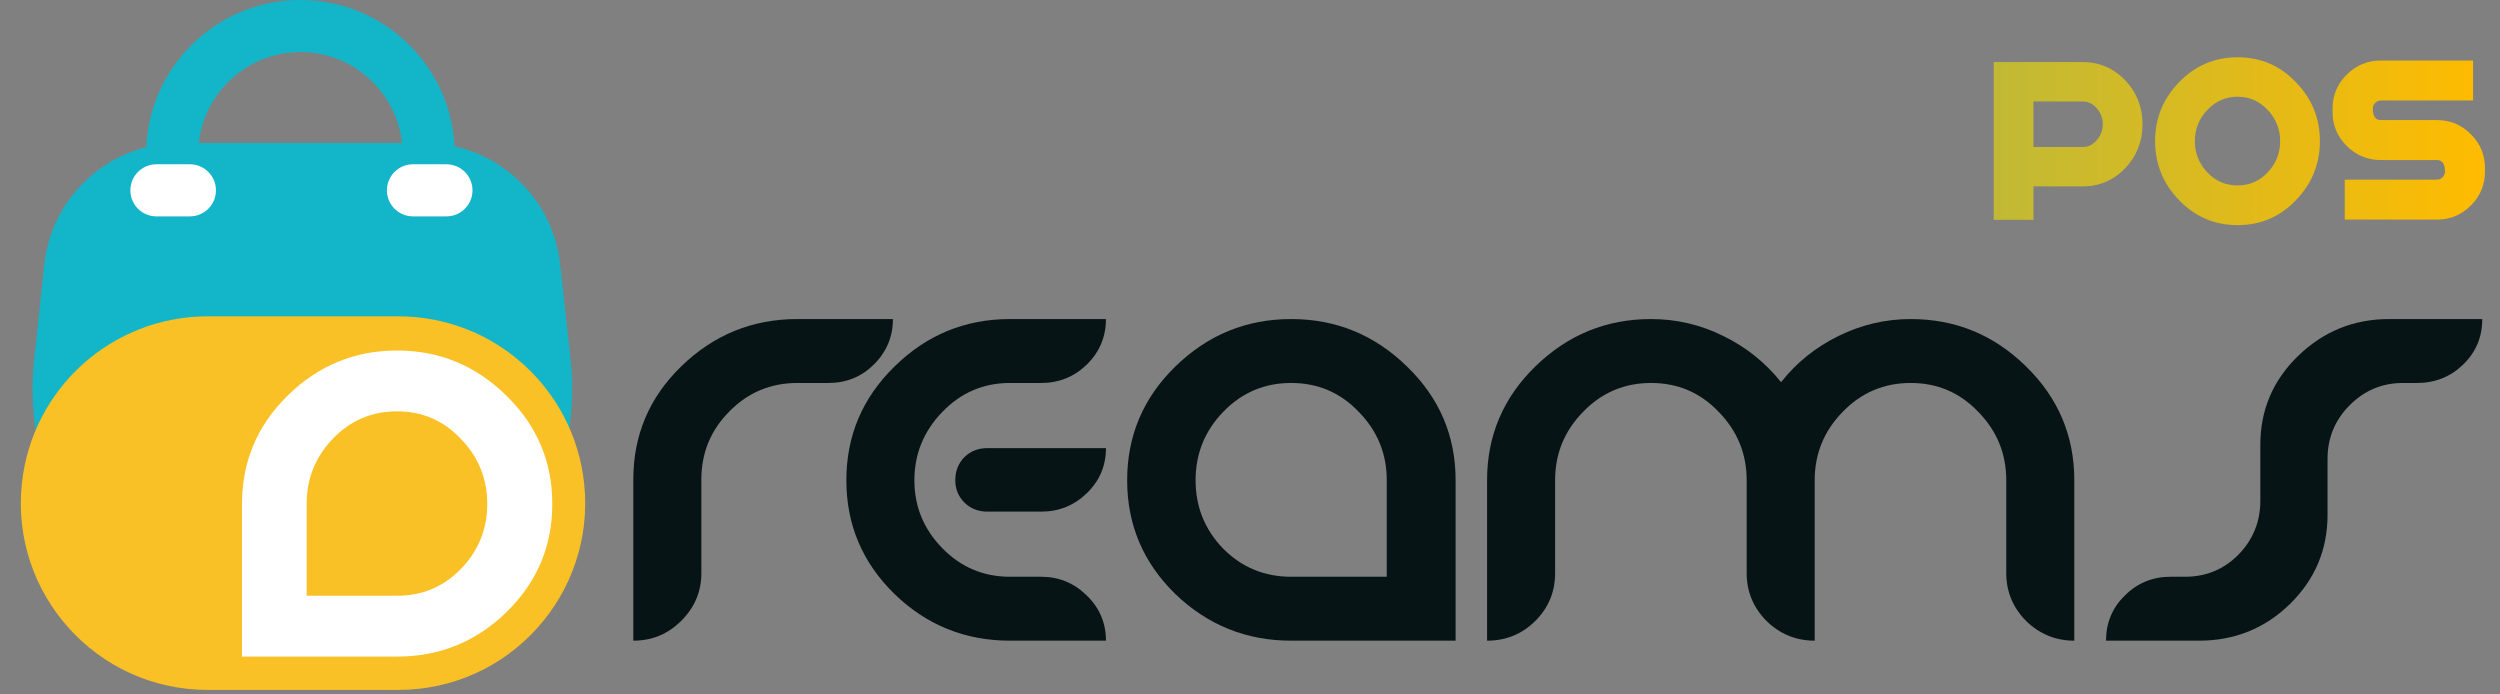
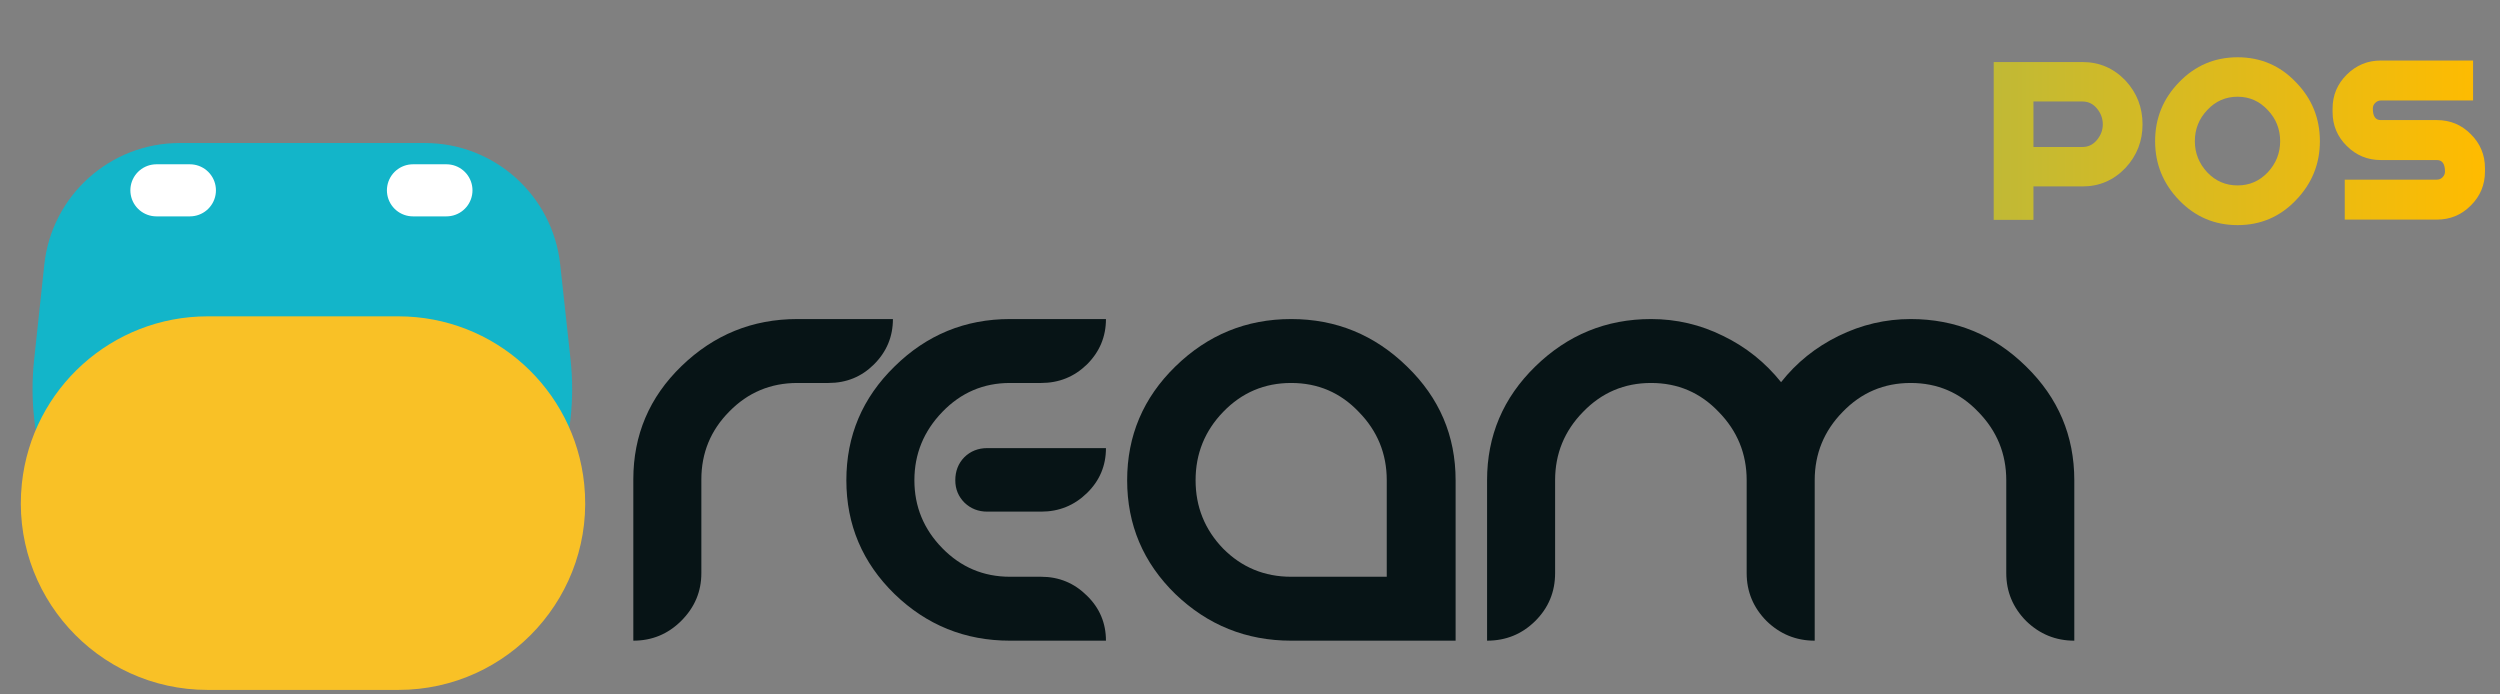
<svg xmlns="http://www.w3.org/2000/svg" width="144" height="40" viewBox="0 0 144 40" fill="none">
  <rect x="0" y="0" width="144" height="40" fill="#808080" stroke="none" />
  <path d="M2.551 15.248C2.977 11.261 6.34 8.238 10.348 8.238H24.471C28.473 8.238 31.833 11.252 32.267 15.231L32.863 20.701C33.865 29.895 26.664 37.923 17.416 37.923C8.181 37.923 0.985 29.917 1.965 20.734L2.551 15.248Z" fill="#13B5C9" />
  <path d="M1.26 27.846C1.84 22.374 6.456 18.221 11.959 18.221H22.947C28.463 18.221 33.085 22.392 33.65 27.879C34.302 34.223 29.324 39.739 22.947 39.739H11.959C5.569 39.739 0.587 34.201 1.26 27.846Z" fill="#F9C126" />
-   <path d="M24.694 10.315L24.694 8.889C24.694 4.808 21.386 1.5 17.305 1.5C13.224 1.5 9.916 4.808 9.916 8.889L9.916 10.315" stroke="#13B5C9" stroke-width="3" stroke-linecap="round" />
-   <path d="M13.94 29.026V37.819H22.865C25.318 37.819 27.419 36.967 29.167 35.263C30.93 33.544 31.812 31.465 31.812 29.026C31.812 26.587 30.93 24.509 29.167 22.79C27.404 21.056 25.304 20.189 22.865 20.189C20.426 20.189 18.326 21.056 16.563 22.79C14.814 24.509 13.94 26.587 13.94 29.026ZM17.664 34.315V29.026C17.664 27.572 18.164 26.323 19.163 25.28C20.177 24.222 21.41 23.693 22.865 23.693C24.319 23.693 25.546 24.222 26.545 25.28C27.559 26.323 28.066 27.572 28.066 29.026C28.066 30.481 27.559 31.729 26.545 32.772C25.546 33.801 24.319 34.315 22.865 34.315H17.664Z" fill="white" />
  <path d="M25.715 10.963L23.786 10.963" stroke="white" stroke-width="3" stroke-linecap="round" />
  <path d="M10.938 10.963L9.009 10.963" stroke="white" stroke-width="3" stroke-linecap="round" />
  <path d="M40.398 27.617C40.398 26.089 40.935 24.784 42.008 23.703C43.081 22.607 44.388 22.059 45.927 22.059H47.723C48.75 22.059 49.621 21.704 50.336 20.994C51.067 20.268 51.432 19.396 51.432 18.377H45.927C43.346 18.377 41.122 19.28 39.255 21.087C37.405 22.877 36.479 25.054 36.479 27.617V36.903C37.553 36.903 38.47 36.525 39.232 35.768C40.01 34.996 40.398 34.078 40.398 33.013V27.617Z" fill="#071416" />
  <path d="M58.174 36.903C55.592 36.903 53.376 36.008 51.526 34.217C49.675 32.411 48.75 30.226 48.75 27.663C48.75 25.101 49.675 22.916 51.526 21.11C53.376 19.288 55.592 18.377 58.174 18.377H63.703C63.703 19.396 63.337 20.268 62.606 20.994C61.875 21.704 60.997 22.059 59.97 22.059H58.174C56.65 22.059 55.351 22.615 54.278 23.727C53.205 24.838 52.669 26.15 52.669 27.663C52.669 29.176 53.205 30.481 54.278 31.577C55.351 32.673 56.65 33.221 58.174 33.221H59.97C60.997 33.221 61.875 33.584 62.606 34.309C63.337 35.02 63.703 35.884 63.703 36.903H58.174ZM56.868 25.811H63.703C63.703 26.83 63.337 27.694 62.606 28.404C61.875 29.114 60.997 29.47 59.97 29.47H56.868C56.354 29.47 55.919 29.3 55.561 28.96C55.204 28.605 55.025 28.173 55.025 27.663C55.025 27.138 55.196 26.698 55.538 26.343C55.896 25.988 56.339 25.811 56.868 25.811Z" fill="#071416" />
  <path d="M83.843 27.663V36.903H74.372C71.79 36.903 69.566 36.008 67.7 34.217C65.849 32.411 64.924 30.226 64.924 27.663C64.924 25.101 65.849 22.916 67.7 21.11C69.566 19.288 71.79 18.377 74.372 18.377C76.953 18.377 79.177 19.288 81.043 21.11C82.91 22.916 83.843 25.101 83.843 27.663ZM79.877 33.221V27.663C79.877 26.135 79.341 24.823 78.267 23.727C77.21 22.615 75.911 22.059 74.372 22.059C72.832 22.059 71.526 22.615 70.453 23.727C69.395 24.823 68.866 26.135 68.866 27.663C68.866 29.192 69.395 30.504 70.453 31.6C71.526 32.681 72.832 33.221 74.372 33.221H79.877Z" fill="#071416" />
  <path d="M104.527 27.663V36.903C103.454 36.903 102.528 36.525 101.751 35.768C100.989 34.996 100.608 34.078 100.608 33.013V27.663C100.608 26.135 100.071 24.823 98.998 23.727C97.941 22.615 96.642 22.059 95.102 22.059C93.563 22.059 92.256 22.615 91.183 23.727C90.11 24.823 89.574 26.135 89.574 27.663V33.013C89.574 34.093 89.193 35.012 88.431 35.768C87.669 36.525 86.743 36.903 85.655 36.903V27.663C85.655 25.101 86.58 22.916 88.431 21.11C90.297 19.288 92.521 18.377 95.102 18.377C96.564 18.377 97.948 18.701 99.255 19.35C100.561 19.983 101.673 20.87 102.59 22.013C103.477 20.886 104.581 19.998 105.903 19.35C107.225 18.701 108.609 18.377 110.055 18.377C112.637 18.377 114.853 19.288 116.704 21.11C118.554 22.916 119.48 25.101 119.48 27.663V36.903C118.407 36.903 117.481 36.525 116.704 35.768C115.942 34.996 115.561 34.078 115.561 33.013V27.663C115.561 26.135 115.024 24.823 113.951 23.727C112.894 22.615 111.595 22.059 110.055 22.059C108.516 22.059 107.209 22.615 106.136 23.727C105.063 24.823 104.527 26.135 104.527 27.663Z" fill="#071416" />
-   <path d="M130.195 25.625C130.195 23.619 130.918 21.913 132.364 20.508C133.826 19.087 135.575 18.377 137.613 18.377H142.978C142.978 19.412 142.613 20.284 141.882 20.994C141.151 21.704 140.264 22.059 139.222 22.059H138.406C137.208 22.059 136.182 22.491 135.327 23.356C134.487 24.205 134.067 25.232 134.067 26.436V29.655C134.067 31.662 133.344 33.376 131.897 34.796C130.451 36.201 128.709 36.903 126.672 36.903H121.307C121.307 35.884 121.664 35.02 122.38 34.309C123.111 33.584 123.989 33.221 125.016 33.221H125.856C127.069 33.221 128.095 32.797 128.935 31.947C129.775 31.083 130.195 30.049 130.195 28.844V25.625Z" fill="#071416" />
  <path d="M119.954 3.574C120.926 3.574 121.753 3.931 122.433 4.645C123.084 5.349 123.41 6.189 123.41 7.163C123.41 8.128 123.084 8.963 122.433 9.667C121.753 10.381 120.926 10.738 119.954 10.738H117.126V12.663H114.837V3.574H119.954ZM119.954 8.466C120.285 8.466 120.562 8.331 120.785 8.061C121.009 7.79 121.121 7.491 121.121 7.163C121.121 6.826 121.009 6.522 120.785 6.251C120.562 5.981 120.285 5.846 119.954 5.846H117.126V8.466H119.954Z" fill="url(#paint0_linear_2381_93359)" />
  <path d="M128.887 3.299C130.209 3.299 131.327 3.776 132.241 4.732C133.164 5.677 133.626 6.811 133.626 8.133C133.626 9.445 133.164 10.579 132.241 11.534C131.327 12.489 130.209 12.967 128.887 12.967C127.565 12.967 126.443 12.489 125.519 11.534C124.596 10.579 124.134 9.445 124.134 8.133C124.134 6.811 124.596 5.677 125.519 4.732C126.443 3.776 127.565 3.299 128.887 3.299ZM128.887 10.68C129.568 10.68 130.146 10.429 130.622 9.928C131.099 9.416 131.337 8.818 131.337 8.133C131.337 7.438 131.099 6.84 130.622 6.338C130.146 5.827 129.568 5.571 128.887 5.571C128.197 5.571 127.614 5.827 127.138 6.338C126.662 6.84 126.423 7.438 126.423 8.133C126.423 8.818 126.662 9.416 127.138 9.928C127.614 10.429 128.197 10.68 128.887 10.68Z" fill="url(#paint1_linear_2381_93359)" />
  <path d="M136.675 6.251C136.675 6.695 136.826 6.917 137.127 6.917H140.364C141.132 6.917 141.783 7.187 142.318 7.728C142.862 8.268 143.134 8.919 143.134 9.682V9.884C143.134 10.646 142.862 11.298 142.318 11.838C141.783 12.379 141.132 12.649 140.364 12.649H135.057V10.347H140.364C140.491 10.347 140.597 10.304 140.685 10.217C140.782 10.121 140.831 10.01 140.831 9.884C140.831 9.44 140.675 9.218 140.364 9.218H137.127C136.369 9.218 135.718 8.948 135.174 8.408C134.629 7.868 134.357 7.216 134.357 6.454V6.251C134.357 5.489 134.629 4.838 135.174 4.298C135.718 3.757 136.369 3.487 137.127 3.487H142.449V5.788H137.127C137.011 5.788 136.904 5.837 136.807 5.933C136.719 6.02 136.675 6.126 136.675 6.251Z" fill="url(#paint2_linear_2381_93359)" />
  <defs>
    <linearGradient id="paint0_linear_2381_93359" x1="143.134" y1="20.101" x2="36.479" y2="20.101" gradientUnits="userSpaceOnUse">
      <stop stop-color="#FFBB00" />
      <stop offset="1" stop-color="#13B5C9" />
    </linearGradient>
    <linearGradient id="paint1_linear_2381_93359" x1="143.134" y1="20.101" x2="36.479" y2="20.101" gradientUnits="userSpaceOnUse">
      <stop stop-color="#FFBB00" />
      <stop offset="1" stop-color="#13B5C9" />
    </linearGradient>
    <linearGradient id="paint2_linear_2381_93359" x1="143.134" y1="20.101" x2="36.479" y2="20.101" gradientUnits="userSpaceOnUse">
      <stop stop-color="#FFBB00" />
      <stop offset="1" stop-color="#13B5C9" />
    </linearGradient>
  </defs>
</svg>